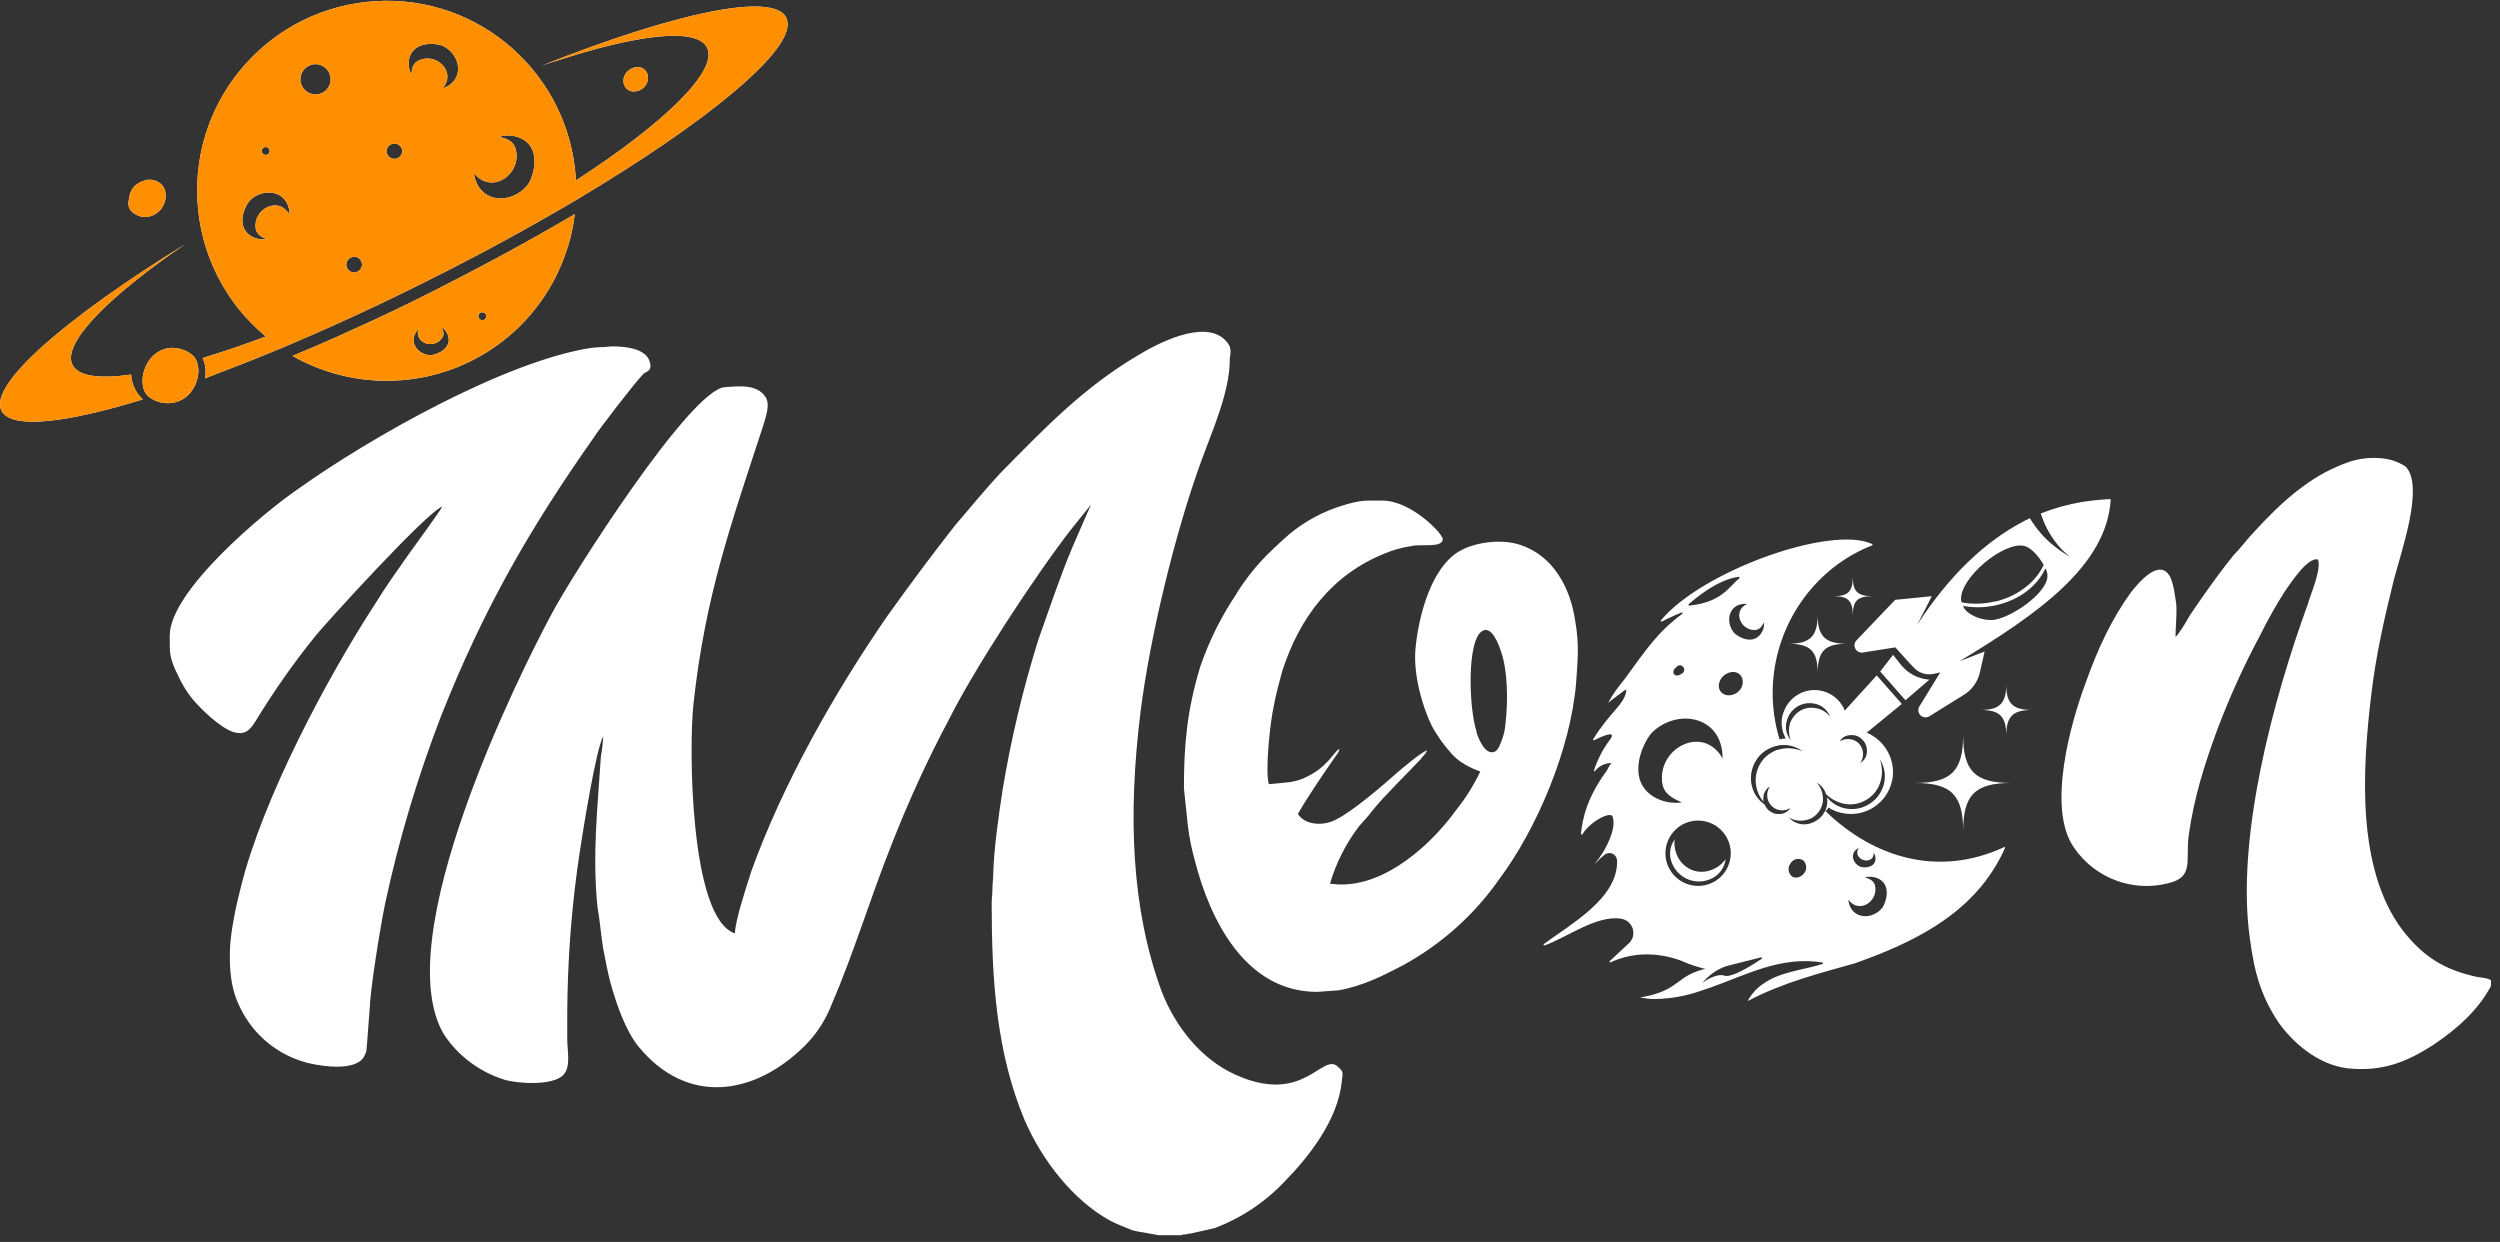
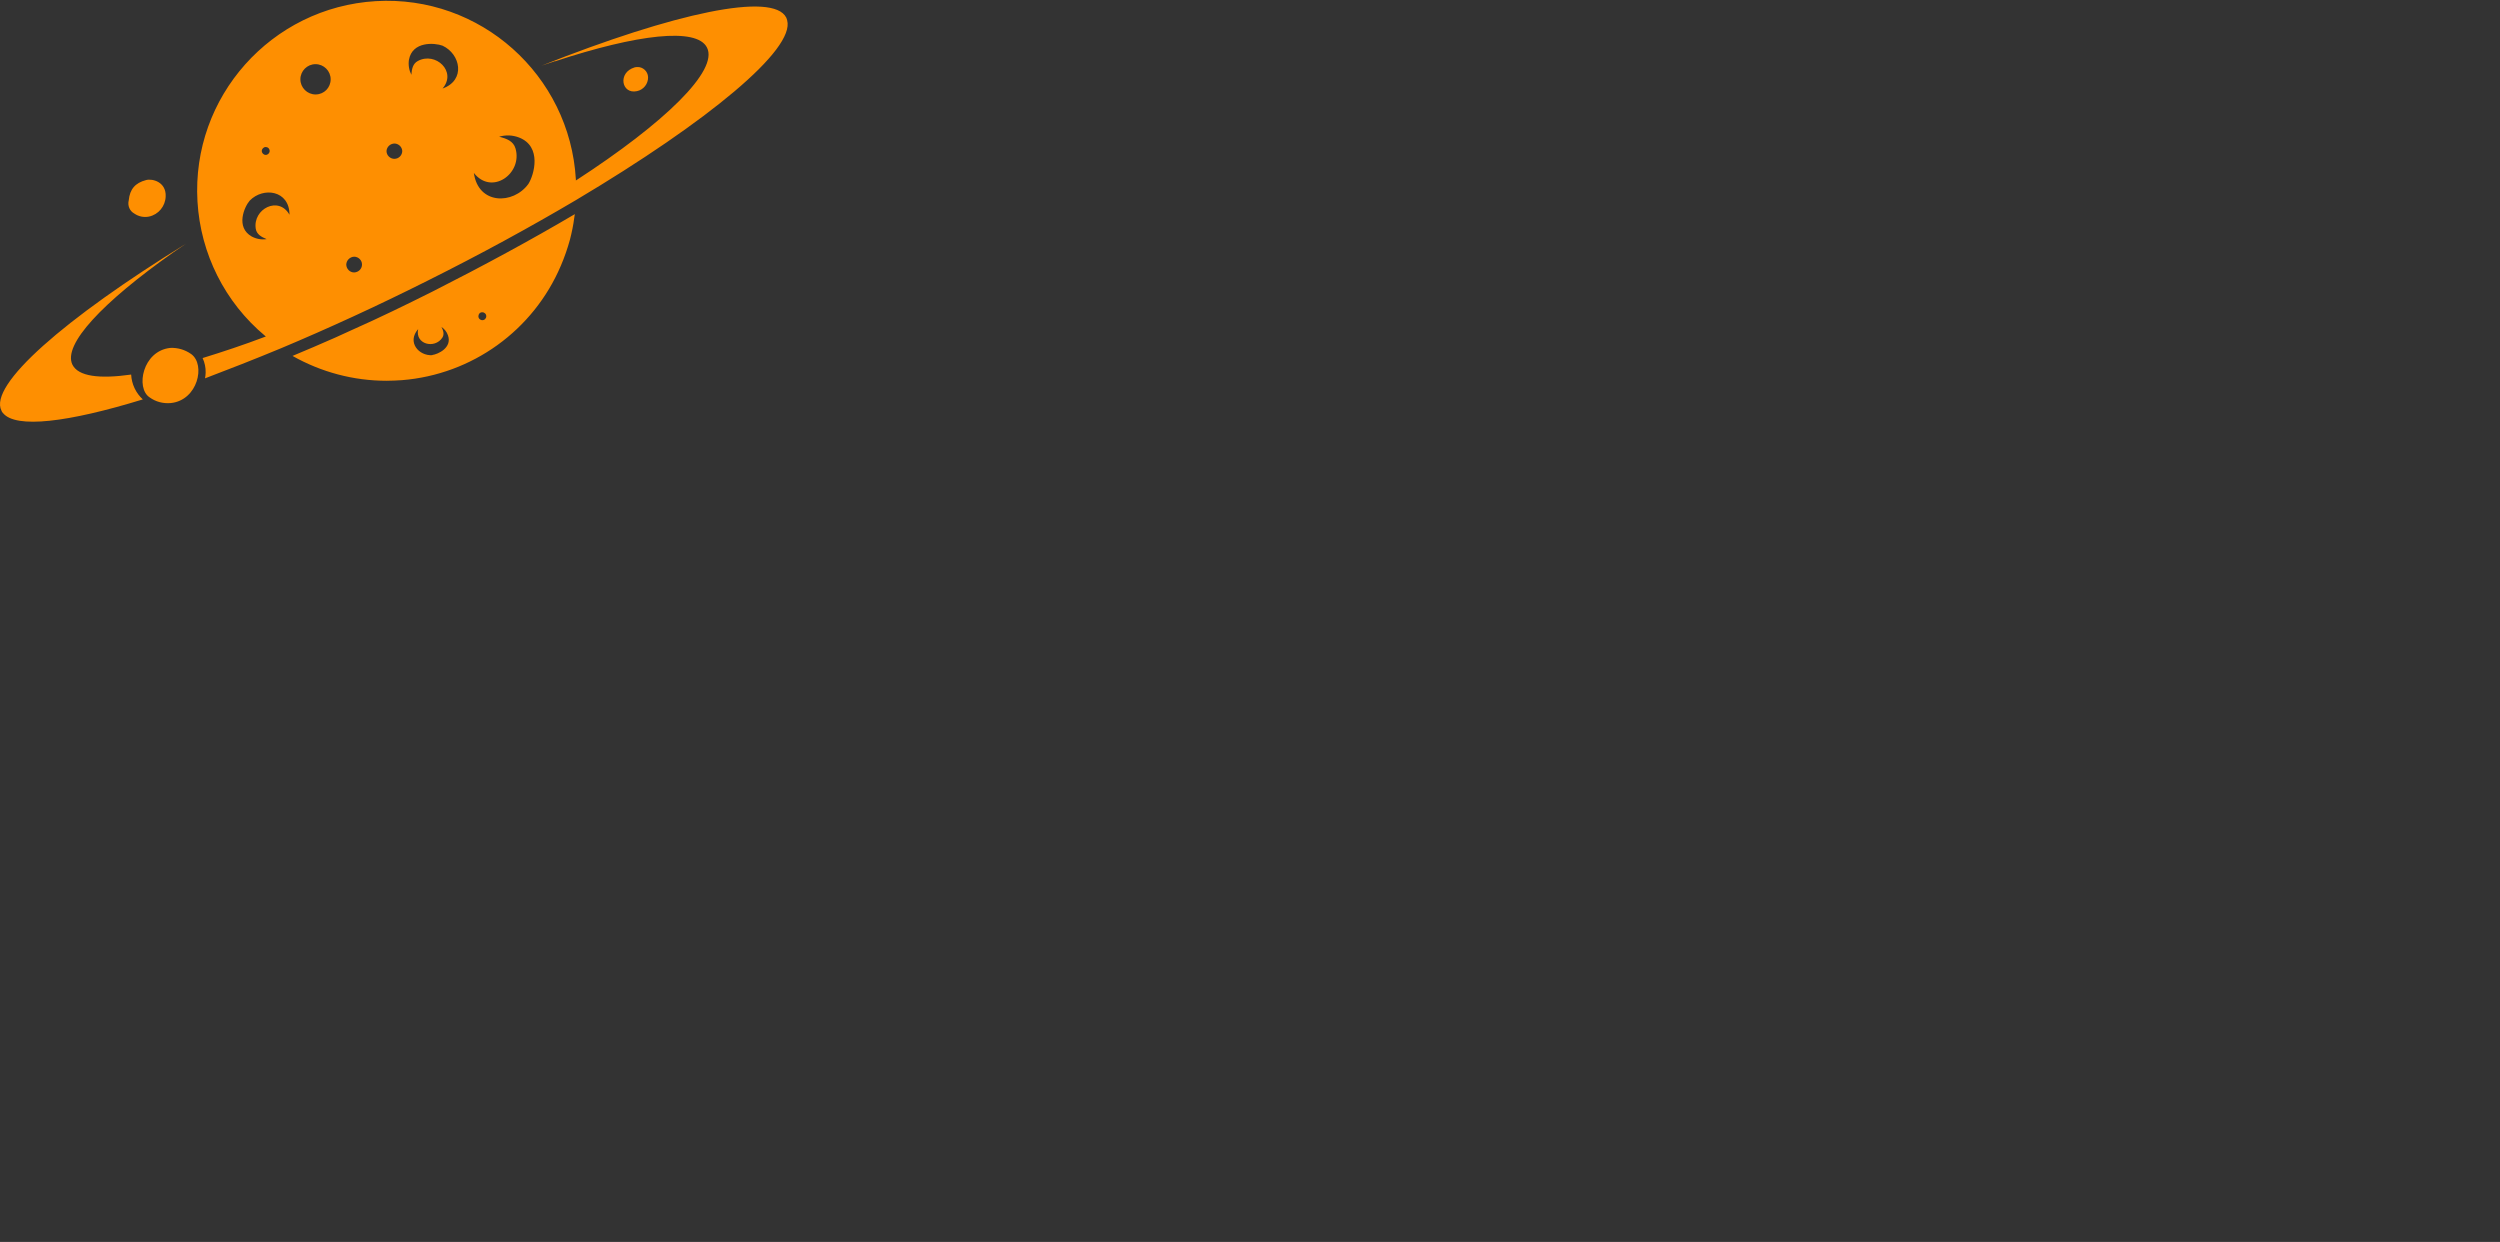
<svg xmlns="http://www.w3.org/2000/svg" width="155" height="77" viewBox="0 0 155 77" fill="none">
  <rect x="0" y="0" width="155" height="77" fill="#333333" stroke="none" />
-   <path fill-rule="evenodd" clip-rule="evenodd" d="M39.355 4.175C38.276 4.494 38.529 5.866 39.496 5.65C39.899 5.565 40.19 5.199 40.181 4.786C40.172 4.429 39.862 4.137 39.505 4.156C39.449 4.156 39.402 4.166 39.355 4.175ZM124.699 48.544C122.456 48.544 121.715 49.286 121.715 51.531C121.715 49.286 120.973 48.544 118.73 48.544C120.973 48.544 121.715 47.802 121.715 45.558C121.715 47.812 122.456 48.544 124.699 48.544ZM125.994 44.017C124.783 44.017 124.389 44.421 124.389 45.623C124.389 44.412 123.986 44.017 122.784 44.017C123.976 44.017 124.389 43.613 124.389 42.411C124.38 43.623 124.793 44.017 125.994 44.017ZM114.517 39.913C113.146 39.913 112.696 40.364 112.696 41.735C112.696 40.364 112.245 39.913 110.875 39.913C112.245 39.913 112.696 39.443 112.696 38.091C112.687 39.434 113.146 39.913 114.517 39.913ZM116.065 36.964C115.174 36.964 114.873 37.255 114.873 38.147C114.873 37.255 114.582 36.964 113.691 36.964C114.582 36.964 114.873 36.672 114.873 35.771C114.873 36.672 115.174 36.954 116.065 36.964ZM132.15 36.682C130.94 38.335 130.058 40.232 129.335 42.27C128.415 44.703 126.857 50.141 128.603 52.574C129.898 54.452 132.225 55.326 134.431 54.762C136.036 54.377 135.501 53.4 135.698 51.804C136.036 49.418 136.664 47.427 137.49 45.191C138.241 43.21 139.114 41.275 140.118 39.406C140.568 38.485 141.075 37.593 141.619 36.729C141.957 36.24 143.074 34.503 143.712 34.691C143.956 35.273 143.224 36.917 143.083 37.462C140.944 43.332 138.616 51.944 139.489 58.162C139.78 60.388 140.212 61.806 141.282 63.413C142.154 64.624 143.665 65.986 145.505 66.23C147.691 66.474 149.24 65.845 150.948 64.727C152.365 63.76 153.575 62.689 154.392 61.224L154.439 61.13V60.773C154.195 60.623 153.904 60.623 153.566 60.567C151.53 60.125 150.216 59.299 148.949 57.655C146.086 53.861 146.471 47.69 147.006 43.172C147.297 40.645 147.832 38.316 148.423 35.931C148.864 34.23 150.319 30.145 149.155 28.933C148.677 28.614 148.123 28.435 147.55 28.407C146.894 28.351 146.237 28.435 145.608 28.651C144.594 29.008 143.646 29.515 142.792 30.154C141.582 31.028 140.512 32.145 139.489 33.263C139.151 33.648 138.86 34.043 138.476 34.428C137.847 35.207 137.209 36.081 136.627 36.907C136.289 37.396 136.045 37.734 135.754 38.175C135.604 38.466 135.078 39.34 134.881 39.49C134.881 38.908 134.975 38.128 134.928 37.452C134.834 36.87 134.778 36.24 134.543 35.752C133.868 34.541 132.554 36.194 132.15 36.682ZM117.82 41.171L117.37 40.599L116.572 41.632L118.139 43.416L119.622 42.139L119.537 42.13C118.862 42.064 118.242 41.716 117.82 41.171ZM117.501 37.189L115.098 39.706C114.929 39.885 114.939 40.166 115.117 40.336C115.22 40.429 115.352 40.476 115.483 40.458L117.51 40.138L118.411 41.134L118.636 41.369C118.956 41.735 119.453 41.885 119.922 41.773L120.298 41.688L118.993 43.811C118.871 44.027 118.946 44.299 119.162 44.421C119.303 44.496 119.462 44.496 119.603 44.421L121.762 43.078C122.268 42.768 122.625 42.261 122.756 41.679L123.047 40.392L121.48 41.002C126.247 38.119 130.639 35.104 130.865 30.943C130.273 30.971 129.673 31.028 129.082 31.122C128.209 31.272 127.355 31.507 126.529 31.835C126.735 32.493 127.054 33.103 127.467 33.639C127.721 33.977 128.021 34.278 128.359 34.531C127.993 34.324 127.646 34.09 127.327 33.827C126.735 33.357 126.238 32.775 125.853 32.127L125.534 32.286L125.375 32.371C123.047 33.611 120.861 35.667 118.871 38.729L119.772 36.964L117.501 37.189ZM122.578 38.279C122.174 38.119 121.808 37.875 121.705 37.565C122.296 37.678 122.906 37.678 123.498 37.574C123.592 37.565 123.685 37.537 123.779 37.518C125.224 37.189 126.341 36.306 126.81 35.236C126.904 35.376 126.942 35.545 126.942 35.715C126.923 36.804 124.661 38.316 123.573 38.438C123.226 38.457 122.897 38.401 122.578 38.279ZM123.676 37.292C123 37.452 122.296 37.471 121.621 37.349C121.593 37.283 121.583 37.217 121.583 37.142C121.564 35.771 124.248 33.564 125.497 33.845C125.816 33.911 126.266 34.324 126.548 34.766C126.604 34.86 126.651 34.935 126.707 35.02C126.266 36.015 125.234 36.87 123.911 37.245C123.826 37.274 123.751 37.292 123.676 37.292ZM113.193 50.254C113.165 50.291 113.128 50.338 113.09 50.376L113.081 50.385V50.404C113.053 50.461 113.015 50.517 112.978 50.564C112.78 50.799 112.527 50.968 112.236 51.052C112.217 51.052 112.217 51.052 112.217 51.071H112.18L111.945 51.108C111.551 51.137 111.176 50.977 110.913 50.686C111.213 50.864 111.57 50.921 111.908 50.855C112.236 50.808 112.527 50.63 112.734 50.367C112.827 50.254 112.893 50.132 112.94 50C113.006 49.831 113.034 49.653 113.024 49.465C113.006 49.117 112.874 48.789 112.64 48.526C112.912 48.676 113.118 48.929 113.212 49.23C113.484 49.502 113.822 49.7 114.197 49.803C114.676 49.934 115.183 49.878 115.615 49.643C116.056 49.418 116.394 49.033 116.553 48.573C116.731 48.084 116.722 47.558 116.544 47.07C116.844 47.53 116.938 48.103 116.797 48.638C116.647 49.193 116.272 49.662 115.765 49.925C115.258 50.197 114.667 50.235 114.132 50.047C113.794 49.925 113.503 49.718 113.278 49.437C113.315 49.709 113.287 49.981 113.184 50.235C113.184 50.244 113.193 50.263 113.212 50.263L113.193 50.254ZM106.005 53.973C105.648 54.086 105.263 54.077 104.916 53.945C104.569 53.804 104.278 53.56 104.081 53.241C103.874 52.884 103.781 52.461 103.827 52.048C103.537 52.452 103.461 52.987 103.64 53.457C103.978 54.396 105.01 54.884 105.939 54.546C106.023 54.518 106.117 54.471 106.192 54.433C106.633 54.199 106.924 53.757 106.99 53.269C106.756 53.597 106.408 53.851 106.005 53.973ZM100.834 42.778C100.768 43.642 99.82 44.13 98.779 45.83C98.769 45.858 98.779 45.886 98.797 45.896C98.807 45.905 98.826 45.905 98.835 45.896C99.257 45.68 100.336 45.191 99.792 45.896C99.37 46.459 99.051 47.089 98.826 47.755C98.816 47.812 98.882 47.849 98.901 47.793C99.116 47.521 99.436 47.352 99.773 47.314H99.933C99.933 47.314 99.83 47.342 99.651 47.718V47.737C98.384 49.446 98.112 50.77 98.018 51.7C98.018 51.728 98.047 51.747 98.075 51.747C98.094 51.747 98.103 51.738 98.112 51.728C98.469 51.09 99.464 50.479 99.848 50.536C99.905 50.536 99.961 50.573 99.98 50.63C100.196 51.278 99.773 52.17 99.398 52.827C99.295 52.987 99.192 53.118 99.116 53.25C99.107 53.278 99.079 53.288 99.06 53.316L98.854 53.597C98.919 53.522 98.985 53.457 99.06 53.391V53.382C99.163 53.278 99.295 53.147 99.445 53.025C99.642 52.837 99.952 52.846 100.13 53.043C100.214 53.137 100.261 53.259 100.261 53.391C100.289 55.673 97.512 57.214 95.719 58.529C95.7 58.547 95.691 58.575 95.71 58.604C95.719 58.622 95.738 58.622 95.757 58.622C97.193 58.096 98.938 56.763 100.458 56.951C100.487 56.96 100.524 56.969 100.552 56.969C101.031 57.063 101.341 57.523 101.256 58.002C101.237 58.115 101.19 58.228 101.125 58.322C101.097 58.388 101.05 58.435 100.993 58.481L99.811 59.58C99.755 59.618 99.811 59.684 99.848 59.665C100.627 59.308 101.481 59.139 102.345 59.177C103.124 59.214 103.893 59.393 104.606 59.721C104.916 59.843 105.235 59.947 105.564 60.031C105.62 60.05 105.686 60.059 105.751 60.069C105.245 60.172 104.757 60.379 104.334 60.679C104.259 60.745 104.175 60.801 104.1 60.848C103.846 61.008 103.264 61.609 101.688 61.835C101.997 61.91 102.326 61.947 102.645 61.938C103.602 61.919 104.55 61.75 105.451 61.431L106.061 61.224C108.313 60.426 110.425 59.261 112.987 59.674C113.043 59.674 113.043 59.749 112.987 59.768C111.795 60.153 110.331 60.238 109.261 61.036H109.252C108.942 61.262 108.679 61.534 108.473 61.863C108.435 61.928 108.388 61.994 108.351 62.069C110.603 60.886 112.846 60.341 115.014 59.721C115.418 59.571 115.821 59.43 116.206 59.28C118.89 58.228 121.396 56.866 123.104 54.621C123.582 53.983 123.995 53.297 124.314 52.574C124.324 52.555 124.314 52.527 124.295 52.517C124.277 52.508 124.258 52.508 124.248 52.527C120.157 54.415 116.159 53.166 113.193 50.301C113.259 50.226 113.315 50.151 113.372 50.066C113.634 50.244 113.925 50.357 114.235 50.413C115.643 50.705 117.022 49.794 117.313 48.385C117.323 48.3 117.341 48.234 117.351 48.178C117.482 47.004 116.825 45.886 115.737 45.426L117.914 43.642L116.356 41.876L114.376 44.055C113.963 43.012 112.78 42.514 111.748 42.928C111.26 43.125 110.857 43.51 110.65 43.989C110.584 44.121 110.537 44.271 110.5 44.412C110.406 44.881 110.481 45.36 110.716 45.783C110.584 45.792 110.462 45.811 110.331 45.839C109.111 41.819 110.566 37.462 113.953 34.972C114.61 34.503 115.314 34.108 116.065 33.817C116.093 33.808 116.103 33.78 116.093 33.752C116.084 33.742 116.074 33.733 116.065 33.723C113.465 32.54 105.498 35.423 102.973 38.466C102.945 38.495 102.983 38.56 103.039 38.532C103.302 38.401 103.809 38.147 104.25 37.978C104.306 37.95 104.344 38.034 104.306 38.053C102.805 39.171 102.148 40.148 100.693 42.148C100.318 42.59 99.989 43.059 99.708 43.566L100.74 42.787C100.777 42.759 100.834 42.787 100.815 42.825L100.834 42.778ZM110.763 44.769C110.922 43.98 111.692 43.463 112.48 43.623C112.536 43.632 112.583 43.651 112.64 43.66C113.015 43.773 113.325 44.064 113.466 44.431C113.24 44.149 112.931 43.961 112.574 43.905C112.245 43.839 111.908 43.895 111.617 44.064C111.326 44.233 111.11 44.506 110.988 44.825C110.885 45.173 110.894 45.539 111.026 45.877C110.763 45.567 110.669 45.163 110.763 44.769ZM114.742 45.577C114.93 45.558 115.127 45.605 115.286 45.708C115.361 45.755 115.427 45.821 115.493 45.886C115.69 46.093 115.774 46.375 115.746 46.657C115.727 46.92 115.577 47.164 115.342 47.295C115.596 46.929 115.558 46.431 115.258 46.102C115.192 46.037 115.117 45.971 115.033 45.933C114.723 45.774 114.357 45.783 114.066 45.962C114.207 45.717 114.46 45.577 114.742 45.577ZM100.196 43.031C100.167 42.975 100.271 43.031 100.196 43.031V43.031ZM102.382 45.464C103.884 43.905 106.802 44.299 106.802 47.023C105.592 44.881 102.72 46.394 103.067 48.582C103.161 49.211 103.696 49.502 104.278 49.747C103.715 49.831 103.133 49.728 102.626 49.456C100.787 48.441 101.8 46.149 102.382 45.464ZM109.102 46.844C109.402 46.525 109.787 46.319 110.2 46.234C110.284 46.206 110.369 46.196 110.453 46.196C110.922 46.159 111.382 46.3 111.757 46.581C111.373 46.412 110.96 46.356 110.547 46.412L110.462 46.431C110.397 46.45 110.331 46.459 110.256 46.478C110.2 46.487 110.143 46.506 110.096 46.525H110.087L109.927 46.61C109.712 46.722 109.515 46.863 109.346 47.051C109.271 47.145 109.205 47.239 109.139 47.342C108.886 47.765 108.792 48.272 108.886 48.76C108.951 49.117 109.111 49.446 109.346 49.718C109.317 49.615 109.317 49.502 109.336 49.399C109.355 49.127 109.505 48.892 109.74 48.76C109.439 49.183 109.533 49.765 109.956 50.066C110.265 50.291 110.678 50.301 111.007 50.094C110.866 50.32 110.613 50.461 110.34 50.47C110.256 50.47 110.181 50.47 110.106 50.461C110.04 50.451 109.974 50.432 109.918 50.395C109.796 50.348 109.674 50.263 109.59 50.169C109.515 50.085 109.449 49.981 109.402 49.878C109.036 49.624 108.764 49.258 108.642 48.826C108.557 48.554 108.539 48.263 108.576 47.971C108.576 47.925 108.595 47.868 108.604 47.821C108.651 47.596 108.736 47.38 108.858 47.182C108.923 47.06 109.008 46.948 109.102 46.844ZM104.109 51.249C105.019 50.601 106.286 50.817 106.934 51.728C107.581 52.639 107.365 53.907 106.455 54.556C105.545 55.194 104.297 54.988 103.64 54.086C102.983 53.175 103.189 51.916 104.109 51.249ZM106.999 59.909C107.347 59.815 108.614 59.505 109.186 59.355C109.242 59.336 109.261 59.421 109.224 59.449C108.661 59.825 107.272 60.708 106.859 60.473C106.502 60.379 105.845 60.679 105.517 60.98C105.911 60.492 106.418 60.116 106.999 59.909ZM115.615 54.396C115.868 54.33 116.15 54.349 116.394 54.443C117.294 54.819 116.947 55.927 116.713 56.265C116.103 57.063 114.732 57.035 114.592 55.776C115.267 56.706 116.506 55.861 116.243 54.865C116.15 54.584 115.896 54.48 115.615 54.396ZM116.028 53.25C116.14 53.147 116.187 52.996 116.159 52.846C116.243 52.968 116.29 53.109 116.281 53.25C116.262 53.795 115.615 53.813 115.399 53.757C114.873 53.588 114.629 52.874 115.249 52.564C114.892 53.072 115.577 53.569 116.028 53.25ZM109.186 39.274C108.698 40.007 107.769 39.509 107.516 39.237C106.924 38.551 107.187 37.349 108.323 37.443C107.384 37.875 107.919 39.124 108.839 39.058C109.102 39.039 109.242 38.823 109.364 38.589C109.393 38.842 109.327 39.077 109.186 39.274ZM107.844 35.855C107.234 36.316 106.793 37.339 104.738 37.546C104.681 37.546 104.653 37.49 104.7 37.462C105.104 37.105 106.502 35.921 107.807 35.761C107.853 35.771 107.882 35.827 107.844 35.855ZM103.79 41.801C103.696 41.679 103.762 41.491 103.921 41.378C104.006 41.247 104.175 41.209 104.297 41.294C104.419 41.378 104.466 41.547 104.381 41.669C104.344 41.726 104.297 41.763 104.24 41.782C104.071 41.913 103.874 41.913 103.79 41.801ZM108.576 47.962C108.576 47.953 108.576 47.943 108.576 47.934C108.567 47.943 108.567 47.953 108.576 47.962ZM111.11 54.34C110.866 54.152 110.819 53.804 110.997 53.56C111.138 53.278 111.476 53.175 111.757 53.316C111.767 53.316 111.767 53.325 111.776 53.325C112.011 53.522 112.058 53.87 111.87 54.123C111.673 54.396 111.326 54.49 111.11 54.34ZM107.75 42.9C107.403 43.181 106.943 43.181 106.699 42.9C106.465 42.618 106.549 42.158 106.887 41.876C107.225 41.594 107.694 41.585 107.919 41.876C108.144 42.167 108.088 42.627 107.75 42.9ZM76.697 36.766C75.739 38.175 74.97 39.716 74.416 41.331C73.59 44.055 73.403 46.187 73.403 48.864L73.647 51.193C73.74 51.935 73.881 52.658 74.088 53.382C75.007 56.979 77.194 61.496 81.661 61.496L82.966 61.403C84.42 61.158 85.687 60.529 86.991 59.843C89.366 58.547 91.412 56.716 92.96 54.499C95.287 51.39 97.38 46.431 97.718 42.346C97.812 40.927 97.925 40.016 97.671 38.551C97.38 36.456 96.31 34.465 94.274 33.789C93.157 33.404 91.505 33.582 90.483 34.174C88.737 35.188 87.958 38.157 87.761 40.204C87.611 41.857 88.202 43.848 88.775 45.013C89.112 45.623 89.516 46.196 89.985 46.713C90.426 47.248 91.196 47.633 91.778 47.831C91.374 48.685 90.867 49.493 90.276 50.226C88.775 52.311 85.95 54.941 82.994 54.837L82.459 54.79C82.834 53.504 83.444 52.301 84.251 51.24C84.542 50.902 84.833 50.611 85.077 50.273C85.856 49.305 87.217 47.99 88.09 47.06C88.183 46.91 88.427 46.722 88.474 46.525C88.136 46.619 86.87 47.69 86.579 47.943C85.706 48.723 83.904 50.273 82.844 50.808C82.018 51.249 80.901 51.146 80.469 50.47C81.004 49.502 82.074 47.943 82.75 46.967C82.843 46.816 83.04 46.628 83.04 46.431C82.834 46.525 82.459 47.107 82.262 47.258C81.999 47.549 81.68 47.793 81.342 47.99C80.328 48.573 79.925 48.479 78.667 48.62C78.423 47.746 78.761 44.731 78.958 43.858C79.108 43.031 79.296 42.355 79.493 41.632C80.563 38.279 82.599 35.602 85.903 34.296C86.419 34.08 86.954 33.939 87.508 33.855C88.09 33.705 89.45 34.005 89.45 33.413C89.403 33.028 87.461 31.037 85.715 31.037C84.645 31.037 84.401 30.99 83.284 31.328C82.055 31.695 80.92 32.305 79.934 33.122C78.573 34.334 77.748 35.113 76.678 36.766H76.697ZM91.552 45.379C91.064 43.923 90.924 39.593 91.937 39.105C92.472 38.814 92.904 39.885 93.054 40.373C93.495 41.585 93.495 43.529 93.345 44.797C93.326 45.144 93.26 45.483 93.138 45.811C93.044 46.102 92.894 46.487 92.697 46.591C92.115 46.882 91.684 45.858 91.534 45.379H91.552ZM44.939 24.002C42.799 24.152 35.432 35.715 34.212 38.044C32.204 41.773 23.964 58.294 27.549 64.173C28.441 65.498 29.764 66.474 31.284 66.944C32.11 67.188 34.25 67.329 34.925 66.653C35.413 66.118 35.169 65.197 35.169 64.427V62.811C35.188 59.458 35.442 56.115 35.948 52.799C36.099 51.785 36.962 46.337 37.403 45.661C37.375 46.084 37.328 46.506 37.253 46.929C37.046 50.141 36.718 53.006 37.046 56.255C37.197 57.082 37.253 57.909 37.384 58.735C37.534 59.515 37.675 60.294 37.872 61.017C38.257 62.379 38.792 63.882 39.571 64.868C42.63 68.606 46.806 67.883 49.866 64.868C50.579 64.164 51.142 63.319 51.517 62.389C53.019 58.885 53.948 55.683 55.309 52.283C56.332 49.672 57.496 47.126 58.809 44.656C60.414 41.444 64.196 35.667 66.43 32.794L67.64 31.291C67.565 31.432 66.758 33.319 66.477 33.958C65.698 35.808 65.06 37.753 64.384 39.641C63.427 42.693 62.685 45.811 62.16 48.977C61.916 50.583 61.625 52.574 61.578 54.227C61.578 54.518 61.531 54.762 61.531 55.147C61.531 55.485 61.484 55.636 61.484 56.021C61.484 60.736 61.775 65.253 63.52 69.433C64.59 71.913 66.533 74.439 68.86 75.698C69.348 75.942 69.733 76.083 70.221 76.28C70.475 76.346 70.737 76.393 71 76.43L71.826 76.581H73.243L73.393 76.534H73.543C73.618 76.496 73.703 76.477 73.787 76.487L75.289 76.148C76.95 75.529 78.442 74.533 79.662 73.237C81.154 71.715 82.947 69.442 83.191 67.057C83.238 66.521 83.341 66.474 82.947 66.136C81.98 65.216 80.854 68.569 76.584 66.625C74.444 65.657 72.849 63.61 72.023 61.468C70.127 56.312 69.93 50.489 70.709 44.168C71.291 39.509 72.849 33.038 74.501 28.52C75.176 26.67 76.246 24.293 76.246 22.302C76.246 21.964 76.49 21.57 75.908 21.034C74.594 19.823 71.779 21.279 70.521 22.049C67.171 24.04 64.787 26.519 62.019 29.337C61.24 30.164 59.936 31.723 59.204 32.587C57.749 34.437 56.388 36.278 55.027 38.175C51.724 42.956 48.524 48.62 46.581 54.02C46.337 54.8 45.568 57.082 45.568 57.871C42.752 56.951 42.705 46.206 42.996 43.632C43.728 36.926 45.324 32.493 47.323 26.378C47.473 25.843 47.764 25.11 47.473 24.631C46.938 23.796 45.821 23.946 44.939 24.002ZM36.643 21.57C31.303 22.396 22.904 27.158 18.484 30.314C16.4 31.732 10.525 36.626 10.525 39.396C10.525 40.514 10.479 40.758 11.06 41.923C11.295 42.43 11.586 42.909 11.933 43.341C12.459 43.952 13.529 45.022 14.411 45.37C15.19 45.614 15.481 45.276 15.828 44.74C16.954 42.89 18.193 41.115 19.553 39.434C20.135 38.701 26.498 31.704 27.418 31.413C27.371 31.563 25.475 34.184 25.325 34.381C24.649 35.348 23.908 36.372 23.289 37.396C20.276 42.017 16.297 49.493 14.936 54.988C14.645 56.105 14.307 57.711 14.261 58.782C14.214 60.144 14.307 61.309 14.889 62.473C15.725 64.211 17.292 65.469 19.159 65.92C20.032 66.127 22.022 66.409 22.557 65.535C22.763 65.15 22.707 65.15 22.763 64.615L22.913 62.624C22.96 61.262 23.589 57.42 23.88 56.011C24.734 52.038 25.898 48.15 27.361 44.355C29.989 37.743 32.805 32.831 36.793 27.158C37.131 26.623 39.364 23.711 39.899 23.176C40.05 23.025 40.528 23.025 40.237 22.302C39.899 21.57 38.679 21.476 37.957 21.476C37.75 21.476 37.572 21.523 37.328 21.523C37.112 21.513 36.877 21.56 36.643 21.57ZM20.764 20.94C19.863 21.335 19 21.71 18.136 22.067C19.91 23.072 21.918 23.608 23.964 23.608C24.283 23.608 24.621 23.589 24.922 23.57C29.267 23.223 33.067 20.489 34.775 16.47C35.001 15.944 35.188 15.399 35.338 14.854C35.451 14.413 35.545 13.971 35.601 13.52C35.62 13.445 35.62 13.351 35.639 13.276C32.964 14.854 29.97 16.479 26.817 18.076C25.128 18.921 23.467 19.729 21.834 20.452C21.477 20.621 21.121 20.771 20.764 20.94ZM26.817 22.02C25.973 22.086 25.212 21.213 25.926 20.405C25.719 21.354 26.958 21.654 27.427 20.931C27.559 20.724 27.483 20.489 27.371 20.273C27.559 20.396 27.699 20.574 27.774 20.79C28.047 21.56 27.155 21.964 26.798 22.011L26.817 22.02ZM29.661 19.607C29.661 19.475 29.755 19.362 29.886 19.362C29.895 19.362 29.895 19.362 29.905 19.362C30.036 19.362 30.149 19.466 30.149 19.607C30.149 19.738 30.046 19.851 29.905 19.851C29.773 19.851 29.661 19.747 29.661 19.607ZM10.563 21.57C8.836 21.748 8.405 24.059 9.268 24.631C9.653 24.913 10.122 25.035 10.601 24.988C12.262 24.81 12.759 22.612 11.858 21.955C11.473 21.682 11.023 21.551 10.563 21.57ZM11.52 15.117C3.984 19.766 -0.717 23.871 0.09 25.458C0.109 25.514 0.137 25.571 0.184 25.608C0.972 26.585 4.21 26.191 8.855 24.763C8.423 24.369 8.161 23.814 8.132 23.223C6.143 23.504 4.857 23.335 4.491 22.612C3.881 21.363 6.359 18.742 10.723 15.662C10.985 15.483 11.248 15.296 11.52 15.117ZM10.272 12.177C10.31 11.276 9.446 11.06 9.061 11.163C8.376 11.341 8.048 11.736 7.982 12.421C7.898 12.75 8.039 13.088 8.339 13.248C8.602 13.427 8.93 13.492 9.24 13.427C9.822 13.304 10.253 12.788 10.272 12.177ZM34.391 3.809C39.524 2.118 43.193 1.686 43.831 2.945C44.563 4.363 41.232 7.603 35.704 11.191V11.153V11.125C35.329 4.645 29.773 -0.315 23.298 0.071C16.823 0.456 11.867 6.007 12.243 12.487C12.431 15.728 13.941 18.742 16.428 20.818L16.457 20.846H16.475C16.475 20.846 16.475 20.856 16.475 20.865C15.086 21.391 13.782 21.823 12.562 22.199C12.693 22.481 12.759 22.791 12.75 23.101C12.75 23.223 12.731 23.335 12.712 23.457C14.195 22.894 15.781 22.274 17.433 21.588C20.295 20.386 23.354 18.987 26.498 17.409C29.811 15.756 32.917 14.056 35.714 12.403C43.935 7.509 49.293 3.067 48.805 1.263C48.787 1.188 48.768 1.151 48.749 1.094C47.942 -0.521 41.833 0.794 33.574 4.072C33.837 3.978 34.1 3.903 34.362 3.809C34.381 3.79 34.381 3.79 34.4 3.79L34.391 3.809ZM24.452 9.848C24.189 9.848 23.964 9.632 23.964 9.369V9.36C23.983 9.087 24.218 8.89 24.48 8.899C24.724 8.918 24.922 9.106 24.94 9.36C24.94 9.623 24.724 9.848 24.452 9.848ZM31.96 9.2C31.829 8.749 31.406 8.589 30.946 8.477C31.35 8.355 31.782 8.373 32.176 8.524C33.621 9.078 33.114 10.853 32.758 11.407C31.819 12.694 29.651 12.703 29.379 10.722C30.487 12.14 32.42 10.759 31.96 9.2ZM21.468 16.404C21.477 16.141 21.693 15.925 21.956 15.915C22.219 15.915 22.444 16.131 22.444 16.394V16.404C22.444 16.667 22.228 16.883 21.956 16.892C21.693 16.892 21.477 16.676 21.468 16.404ZM16.719 9.36C16.719 9.491 16.607 9.604 16.475 9.604C16.344 9.604 16.231 9.491 16.231 9.36C16.231 9.228 16.344 9.115 16.475 9.115C16.607 9.115 16.71 9.209 16.719 9.341C16.719 9.35 16.719 9.35 16.719 9.36ZM15.481 12.44C16.316 11.576 17.949 11.792 17.949 13.314C17.273 12.121 15.668 12.957 15.856 14.178C15.912 14.535 16.213 14.694 16.532 14.826C16.213 14.873 15.893 14.816 15.612 14.666C14.589 14.093 15.152 12.816 15.481 12.44ZM19.563 5.856C19.047 5.856 18.624 5.434 18.624 4.917C18.624 4.4 19.047 3.978 19.563 3.978C20.079 3.978 20.501 4.4 20.501 4.917C20.501 5.434 20.098 5.847 19.582 5.856C19.572 5.856 19.563 5.856 19.563 5.856ZM25.513 4.654C25.363 4.363 25.306 4.034 25.353 3.715C25.56 2.541 26.958 2.653 27.437 2.832C28.553 3.348 28.891 4.973 27.437 5.49C28.347 4.438 27.005 3.189 25.907 3.781C25.588 3.95 25.532 4.288 25.503 4.645H25.513V4.654Z" fill="white" />
  <path fill-rule="evenodd" clip-rule="evenodd" d="M39.355 4.175C38.276 4.494 38.529 5.866 39.496 5.65C39.899 5.565 40.19 5.199 40.181 4.786C40.172 4.429 39.862 4.137 39.505 4.156C39.449 4.156 39.402 4.166 39.355 4.175ZM20.764 20.94C19.863 21.335 19 21.71 18.136 22.067C19.91 23.072 21.918 23.608 23.964 23.608C24.283 23.608 24.621 23.589 24.922 23.57C29.267 23.223 33.067 20.489 34.775 16.47C35.001 15.944 35.188 15.399 35.338 14.854C35.451 14.413 35.545 13.971 35.601 13.52C35.62 13.445 35.62 13.351 35.639 13.276C32.964 14.854 29.97 16.479 26.817 18.076C25.128 18.921 23.467 19.729 21.834 20.452C21.477 20.621 21.121 20.771 20.764 20.94ZM26.817 22.02C25.973 22.086 25.212 21.213 25.926 20.405C25.719 21.354 26.958 21.654 27.427 20.931C27.559 20.724 27.483 20.489 27.371 20.273C27.559 20.396 27.699 20.574 27.774 20.79C28.047 21.56 27.155 21.964 26.798 22.011L26.817 22.02ZM29.661 19.607C29.661 19.475 29.755 19.362 29.886 19.362C29.895 19.362 29.895 19.362 29.905 19.362C30.036 19.362 30.149 19.466 30.149 19.607C30.149 19.738 30.046 19.851 29.905 19.851C29.773 19.851 29.661 19.747 29.661 19.607ZM10.563 21.57C8.836 21.748 8.405 24.059 9.268 24.631C9.653 24.913 10.122 25.035 10.601 24.988C12.262 24.81 12.759 22.612 11.858 21.955C11.473 21.682 11.023 21.551 10.563 21.57ZM11.52 15.117C3.984 19.766 -0.717 23.871 0.09 25.458C0.109 25.514 0.137 25.571 0.184 25.608C0.972 26.585 4.21 26.191 8.855 24.763C8.423 24.369 8.161 23.814 8.132 23.223C6.143 23.504 4.857 23.335 4.491 22.612C3.881 21.363 6.359 18.742 10.723 15.662C10.985 15.483 11.248 15.296 11.52 15.117ZM10.272 12.177C10.31 11.276 9.446 11.06 9.061 11.163C8.376 11.341 8.048 11.736 7.982 12.421C7.898 12.75 8.039 13.088 8.339 13.248C8.602 13.427 8.93 13.492 9.24 13.427C9.822 13.304 10.253 12.788 10.272 12.177ZM34.391 3.809C39.524 2.118 43.193 1.686 43.831 2.945C44.563 4.363 41.232 7.603 35.704 11.191V11.153V11.125C35.329 4.645 29.773 -0.315 23.298 0.071C16.823 0.456 11.867 6.007 12.243 12.487C12.431 15.728 13.941 18.742 16.428 20.818L16.457 20.846H16.475C16.475 20.846 16.475 20.856 16.475 20.865C15.086 21.391 13.782 21.823 12.562 22.199C12.693 22.481 12.759 22.791 12.75 23.101C12.75 23.223 12.731 23.335 12.712 23.457C14.195 22.894 15.781 22.274 17.433 21.588C20.295 20.386 23.354 18.987 26.498 17.409C29.811 15.756 32.917 14.056 35.714 12.403C43.935 7.509 49.293 3.067 48.805 1.263C48.787 1.188 48.768 1.151 48.749 1.094C47.942 -0.521 41.833 0.794 33.574 4.072C33.837 3.978 34.1 3.903 34.362 3.809C34.381 3.79 34.381 3.79 34.4 3.79L34.391 3.809ZM24.452 9.848C24.189 9.848 23.964 9.632 23.964 9.369V9.36C23.983 9.087 24.218 8.89 24.48 8.899C24.724 8.918 24.922 9.106 24.94 9.36C24.94 9.623 24.724 9.848 24.452 9.848ZM31.96 9.2C31.829 8.749 31.406 8.589 30.946 8.477C31.35 8.355 31.782 8.373 32.176 8.524C33.621 9.078 33.114 10.853 32.758 11.407C31.819 12.694 29.651 12.703 29.379 10.722C30.487 12.14 32.42 10.759 31.96 9.2ZM21.468 16.404C21.477 16.141 21.693 15.925 21.956 15.915C22.219 15.915 22.444 16.131 22.444 16.394V16.404C22.444 16.667 22.228 16.883 21.956 16.892C21.693 16.892 21.477 16.676 21.468 16.404ZM16.719 9.36C16.719 9.491 16.607 9.604 16.475 9.604C16.344 9.604 16.231 9.491 16.231 9.36C16.231 9.228 16.344 9.115 16.475 9.115C16.607 9.115 16.71 9.209 16.719 9.341C16.719 9.35 16.719 9.35 16.719 9.36ZM15.481 12.44C16.316 11.576 17.949 11.792 17.949 13.314C17.273 12.121 15.668 12.957 15.856 14.178C15.912 14.535 16.213 14.694 16.532 14.826C16.213 14.873 15.893 14.816 15.612 14.666C14.589 14.093 15.152 12.816 15.481 12.44ZM19.563 5.856C19.047 5.856 18.624 5.434 18.624 4.917C18.624 4.4 19.047 3.978 19.563 3.978C20.079 3.978 20.501 4.4 20.501 4.917C20.501 5.434 20.098 5.847 19.582 5.856C19.572 5.856 19.563 5.856 19.563 5.856ZM25.513 4.654C25.363 4.363 25.306 4.034 25.353 3.715C25.56 2.541 26.958 2.653 27.437 2.832C28.553 3.348 28.891 4.973 27.437 5.49C28.347 4.438 27.005 3.189 25.907 3.781C25.588 3.95 25.532 4.288 25.503 4.645H25.513V4.654Z" fill="#FE8F01" />
</svg>